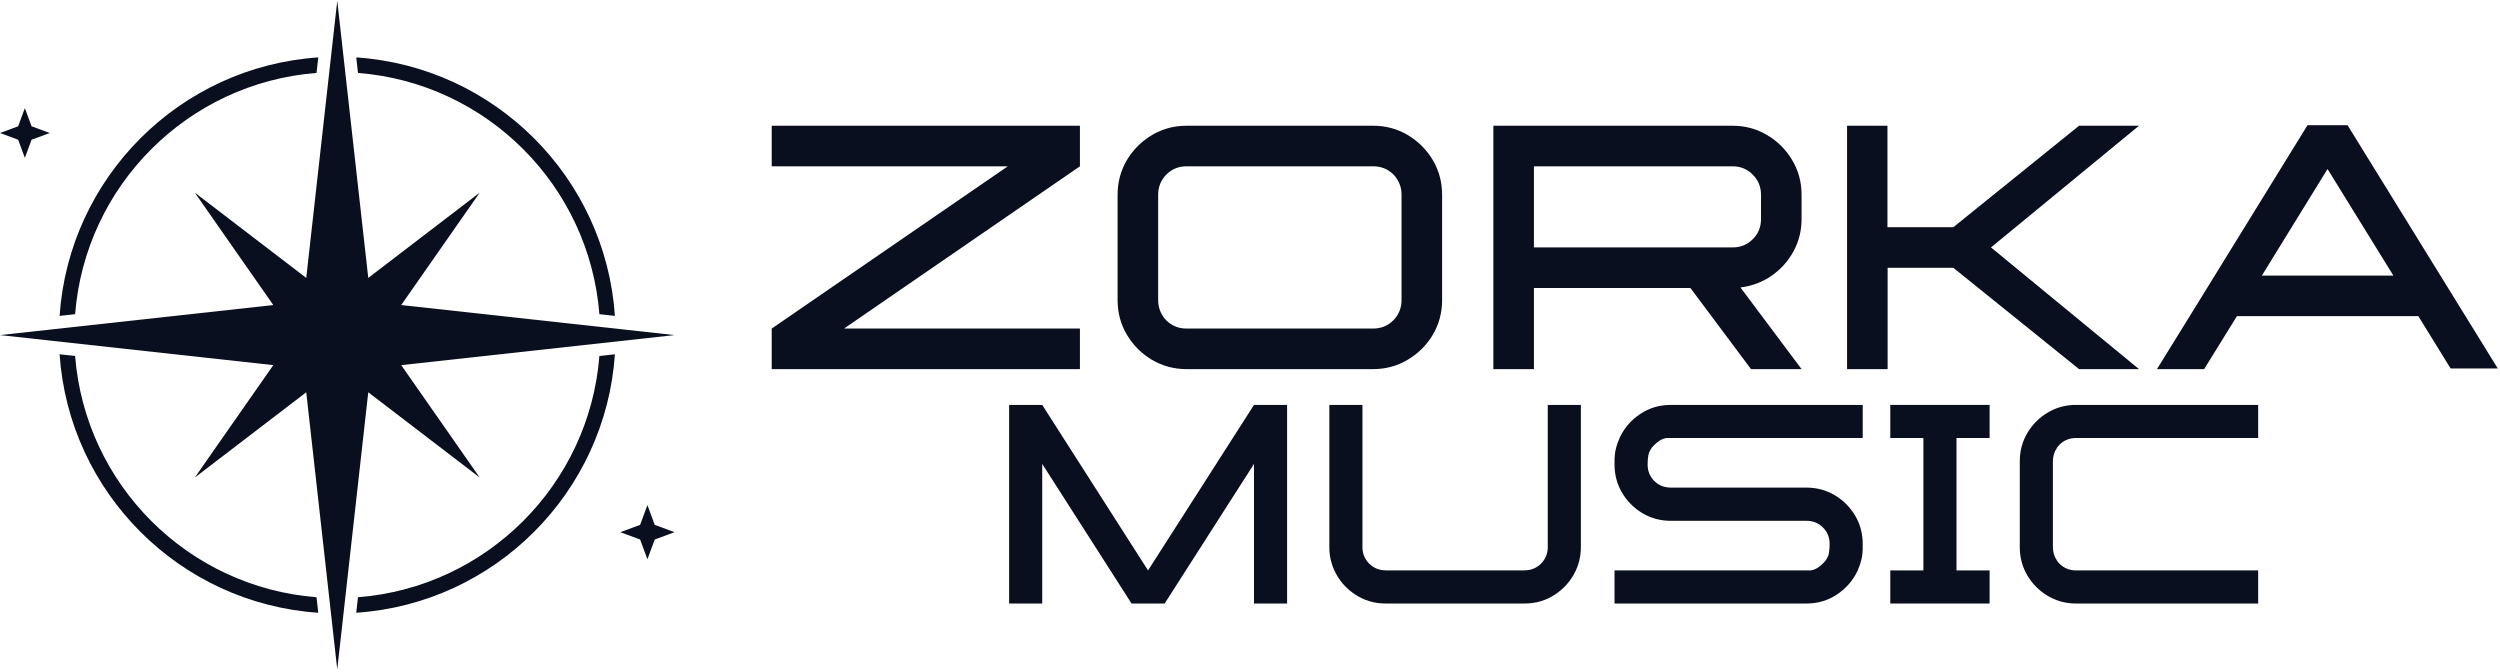
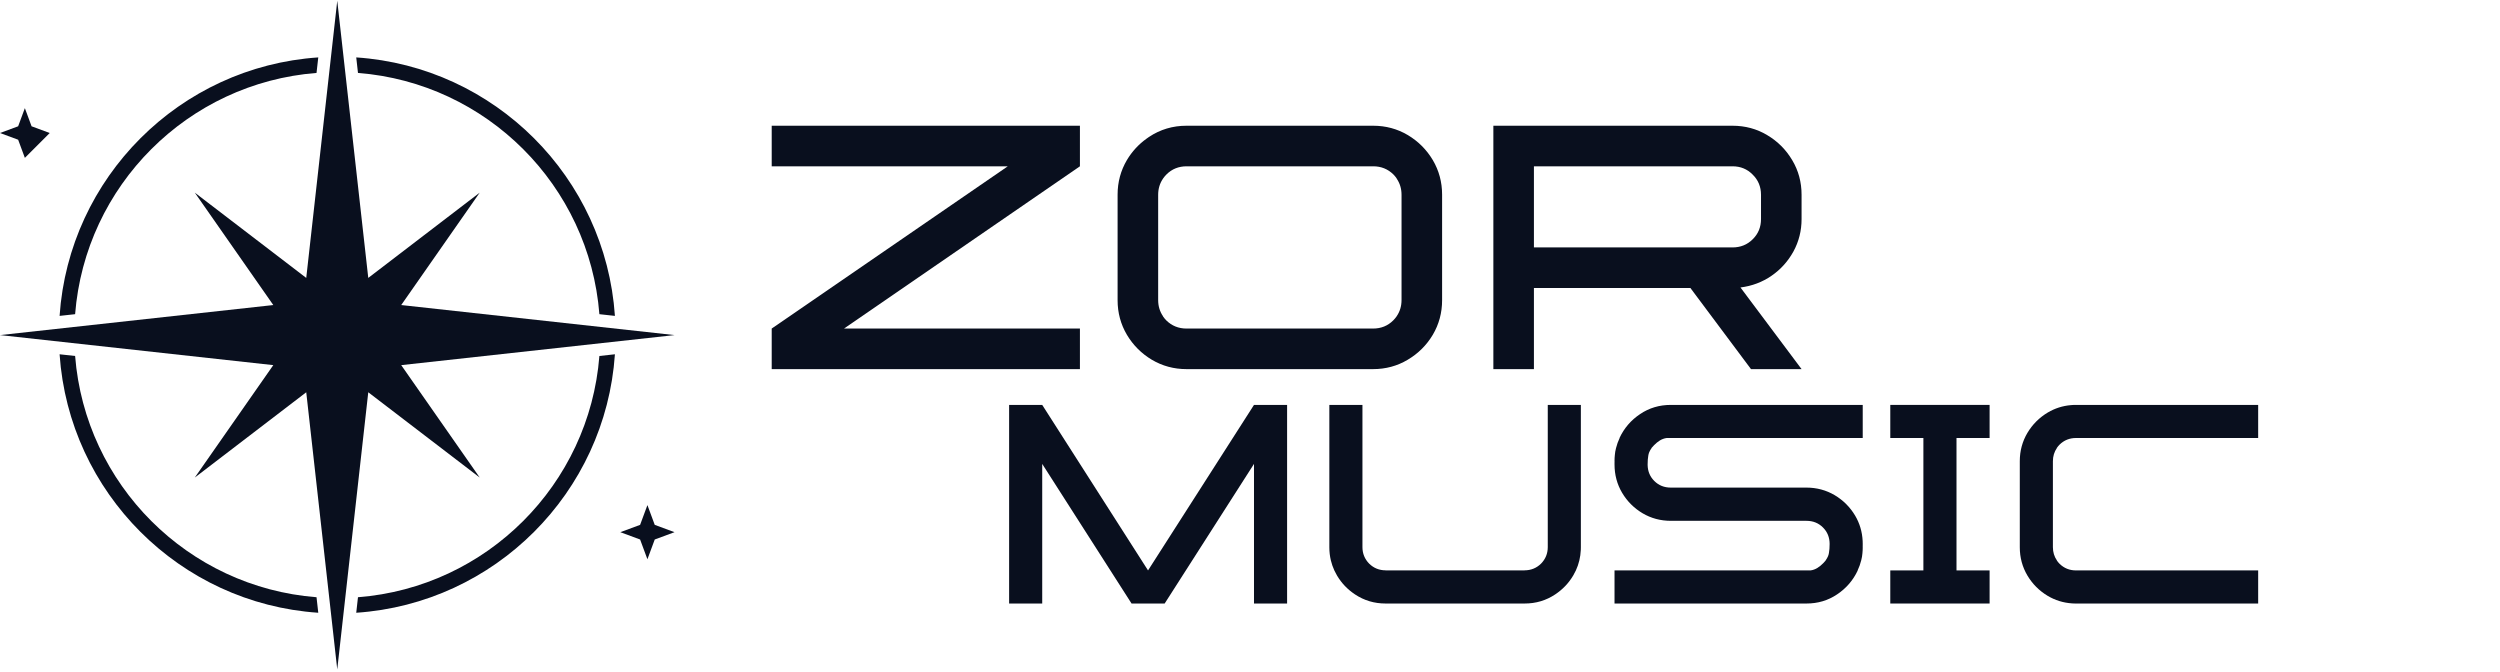
<svg xmlns="http://www.w3.org/2000/svg" width="945" height="254" viewBox="0 0 945 254" fill="none">
  <path d="M433.958 215.618L474.01 153.054H486.523V228.131H474.01V175.357L440.241 228.131H427.728L393.959 175.357V228.131H381.446V153.054H393.959L433.958 215.618Z" fill="#090F1E" />
  <path d="M515.004 206.819C515.004 209.269 515.877 211.351 517.556 213.066C519.271 214.745 521.353 215.585 523.803 215.585V215.618H576.256V215.585C578.706 215.585 580.788 214.745 582.503 213.066C584.183 211.351 585.055 209.269 585.055 206.819L585.055 153.054H597.568V206.875C597.568 207.201 597.56 207.526 597.545 207.849C597.421 210.601 596.801 213.191 595.683 215.618C595.68 215.624 595.678 215.629 595.675 215.635C595.378 216.277 595.047 216.908 594.681 217.527C594.664 217.555 594.647 217.583 594.63 217.611C592.949 220.442 590.7 222.797 587.882 224.675C584.427 226.979 580.57 228.131 576.312 228.131H523.748C519.489 228.131 515.632 226.979 512.177 224.675C509.355 222.794 507.103 220.435 505.422 217.599C505.408 217.575 505.393 217.551 505.378 217.527C505.012 216.908 504.681 216.277 504.384 215.635C504.381 215.629 504.379 215.624 504.376 215.618C503.816 214.402 503.382 213.146 503.071 211.848H503.067C502.683 210.243 502.491 208.585 502.491 206.875V153.054H515.004V206.819Z" fill="#090F1E" />
  <path d="M704.11 165.566H630.002C628.094 165.829 626.642 166.877 625.247 168.271C624.902 168.61 624.576 168.965 624.275 169.336H624.321C623.931 169.882 623.623 170.423 623.396 170.958C623.236 171.367 623.126 171.768 623.065 172.163C622.89 173.106 622.803 174.24 622.803 175.566C622.803 175.644 622.804 175.721 622.805 175.798C622.856 178.174 623.693 180.174 625.316 181.797C626.991 183.472 629.068 184.31 631.546 184.31H682.802C686.711 184.31 690.289 185.27 693.535 187.189C696.746 189.109 699.311 191.674 701.231 194.885C702.964 197.815 703.914 201.016 704.083 204.486C704.101 204.86 704.11 205.237 704.11 205.618C704.11 206.071 704.106 206.5 704.097 206.906H704.11C704.11 207.679 704.07 208.439 703.991 209.186C703.937 209.989 703.785 210.877 703.535 211.848H703.528C703.21 213.148 702.762 214.404 702.183 215.618H702.226C700.48 219.353 697.88 222.372 694.425 224.675C691.004 226.979 687.147 228.131 682.854 228.131H610.29V215.618H684.399C686.306 215.355 687.759 214.308 689.153 212.913C689.498 212.575 689.824 212.22 690.125 211.848H690.079C690.47 211.301 690.778 210.76 691.005 210.224C691.165 209.816 691.275 209.416 691.336 209.021C691.51 208.079 691.598 206.944 691.598 205.618C691.598 203.14 690.76 201.063 689.084 199.388C687.409 197.712 685.332 196.875 682.854 196.875H631.599C627.69 196.875 624.112 195.915 620.866 193.995C617.655 192.076 615.089 189.51 613.17 186.299C611.25 183.053 610.29 179.475 610.29 175.566C610.29 175.242 610.292 174.931 610.297 174.634C610.298 174.513 610.301 174.395 610.303 174.278H610.29C610.29 173.505 610.33 172.745 610.409 171.998C610.463 171.195 610.615 170.308 610.866 169.336H610.872C611.19 168.037 611.639 166.78 612.218 165.566H612.175C613.92 161.832 616.52 158.813 619.976 156.509C623.396 154.205 627.253 153.054 631.546 153.054H704.11V165.566Z" fill="#090F1E" />
  <path d="M752.068 165.566H739.555V215.618H752.068V228.131H714.529V215.618H727.042V165.566H714.529V153.054H752.068V165.566Z" fill="#090F1E" />
  <path d="M853.586 165.566H784.739C782.295 165.566 780.219 166.404 778.508 168.08C778.118 168.478 777.773 168.898 777.473 169.336H777.514C776.502 170.802 775.995 172.478 775.995 174.362V206.822C775.996 208.707 776.502 210.383 777.514 211.848H777.474C777.773 212.287 778.118 212.706 778.508 213.105C780.219 214.78 782.296 215.618 784.739 215.618H853.586V228.131H784.739L784.376 228.128C784.375 228.128 784.375 228.128 784.374 228.128C784.311 228.127 784.249 228.125 784.186 228.123C784.117 228.122 784.047 228.12 783.978 228.118C783.945 228.117 783.911 228.115 783.877 228.114C783.775 228.11 783.672 228.106 783.57 228.101C783.559 228.1 783.548 228.099 783.537 228.099C783.422 228.093 783.306 228.086 783.191 228.078C783.175 228.077 783.158 228.075 783.141 228.074C779.881 227.845 776.853 226.904 774.058 225.251C770.847 223.332 768.282 220.766 766.362 217.555C764.442 214.309 763.482 210.749 763.482 206.875V174.31C763.482 170.435 764.442 166.875 766.362 163.629C768.282 160.418 770.847 157.853 774.058 155.933C776.749 154.342 779.656 153.411 782.778 153.139C782.783 153.138 782.788 153.138 782.793 153.137C782.909 153.127 783.025 153.118 783.141 153.11C783.158 153.109 783.175 153.108 783.191 153.106C783.306 153.099 783.422 153.091 783.537 153.085C783.548 153.085 783.559 153.084 783.57 153.083C783.672 153.078 783.775 153.074 783.877 153.07C783.91 153.069 783.943 153.067 783.977 153.066C784.077 153.063 784.177 153.061 784.277 153.059C784.302 153.058 784.328 153.057 784.353 153.057C784.361 153.057 784.368 153.057 784.376 153.057L784.739 153.054H853.586V165.566Z" fill="#090F1E" />
  <path d="M408.21 62.861L319.035 124.193H408.21V139.526H291.705V124.193L380.944 62.861H291.705V47.528H408.21V62.861Z" fill="#090F1E" />
  <path fill-rule="evenodd" clip-rule="evenodd" d="M519.068 47.528C523.816 47.528 528.179 48.704 532.156 51.057C536.091 53.409 539.234 56.553 541.587 60.487C543.939 64.465 545.115 68.827 545.115 73.575V113.479C545.115 118.227 543.939 122.589 541.587 126.566C539.234 130.501 536.07 133.645 532.092 135.997C528.157 138.35 523.795 139.526 519.004 139.526H448.498C443.751 139.526 439.388 138.35 435.411 135.997C431.476 133.645 428.333 130.501 425.98 126.566C423.628 122.589 422.452 118.227 422.452 113.479V73.575C422.452 68.827 423.628 64.465 425.98 60.487C427.911 57.258 430.389 54.562 433.415 52.398C433.711 52.182 434.013 51.969 434.32 51.762C438.554 48.94 443.281 47.528 448.498 47.528H519.068ZM448.563 62.861C445.526 62.861 442.981 63.888 440.928 65.941C440.44 66.429 440.008 66.943 439.634 67.48H439.645C438.405 69.276 437.785 71.329 437.785 73.639V113.415C437.785 115.724 438.405 117.777 439.645 119.574H439.596C439.963 120.111 440.385 120.625 440.864 121.113C442.96 123.166 445.505 124.193 448.498 124.193H519.004C522.041 124.193 524.586 123.166 526.639 121.113C527.127 120.625 527.559 120.111 527.933 119.574H527.922C529.162 117.777 529.782 115.724 529.782 113.415V73.639C529.782 71.329 529.162 69.276 527.922 67.48H527.971C527.604 66.943 527.181 66.429 526.703 65.941C524.607 63.888 522.062 62.861 519.068 62.861H448.563Z" fill="#090F1E" />
  <path fill-rule="evenodd" clip-rule="evenodd" d="M654.884 47.528C659.674 47.528 664.036 48.704 667.971 51.057C671.949 53.409 675.114 56.574 677.466 60.552C679.818 64.486 680.994 68.849 680.994 73.639V82.813C680.994 87.218 679.968 91.303 677.915 95.067C675.862 98.788 673.104 101.846 669.639 104.241C666.175 106.636 662.261 108.111 657.899 108.667L680.994 139.526H661.876L638.973 108.86H579.823V139.526H564.49V47.528H654.884ZM579.823 93.527H654.884C657.92 93.527 660.465 92.5 662.518 90.447C664.614 88.394 665.661 85.85 665.661 82.813V73.639C665.661 70.602 664.614 68.058 662.518 66.005C660.465 63.909 657.92 62.861 654.884 62.861H579.823V93.527Z" fill="#090F1E" />
-   <path d="M713.457 85.892H738.349L785.887 47.528H808.534L752.591 93.527L808.534 139.526H785.887L738.349 101.226H713.521V139.526H698.188V47.528H713.457V85.892Z" fill="#090F1E" />
-   <path fill-rule="evenodd" clip-rule="evenodd" d="M944.156 139.269H926.321L914.132 119.51H845.551L833.169 139.526H815.334L827.716 119.51L872.111 47.528H872.175L872.111 47.336H887.38L944.156 139.269ZM854.982 104.177H904.701L879.809 63.887L854.982 104.177Z" fill="#090F1E" />
  <path d="M115.76 148.277L127.482 253.045L139.205 148.277L181.332 180.513L151.66 138.02L254.963 126.664L151.66 115.308L181.332 72.815L139.205 105.051L127.482 0.283L115.76 105.051L73.633 72.815L103.305 115.308L0.002 126.664L103.305 138.02L73.633 180.513L115.76 148.277Z" fill="#090F1E" />
  <path d="M28.395 134.562C32.218 183.179 71.022 221.962 119.648 225.753L120.305 231.623C67.948 228.095 26.091 186.263 22.525 133.917L28.395 134.562Z" fill="#090F1E" />
  <path d="M232.438 133.917C228.872 186.263 187.015 228.096 134.658 231.623L135.315 225.753C183.942 221.962 222.745 183.179 226.568 134.562L232.438 133.917Z" fill="#090F1E" />
  <path d="M119.648 27.569C71.022 31.36 32.218 70.143 28.395 118.761L22.525 119.406C26.091 67.06 67.948 25.227 120.305 21.7L119.648 27.569Z" fill="#090F1E" />
  <path d="M134.658 21.7C187.015 25.227 228.872 67.06 232.438 119.406L226.568 118.761C222.745 70.143 183.942 31.36 135.315 27.569L134.658 21.7Z" fill="#090F1E" />
-   <path d="M9.398 40.88L11.935 47.739L18.794 50.277L11.935 52.815L9.398 59.673L6.86 52.815L0.001 50.277L6.86 47.739L9.398 40.88Z" fill="#090F1E" />
+   <path d="M9.398 40.88L11.935 47.739L18.794 50.277L9.398 59.673L6.86 52.815L0.001 50.277L6.86 47.739L9.398 40.88Z" fill="#090F1E" />
  <path d="M244.725 190.925L247.491 198.399L254.964 201.164L247.491 203.93L244.725 211.403L241.96 203.93L234.486 201.164L241.96 198.399L244.725 190.925Z" fill="#090F1E" />
</svg>